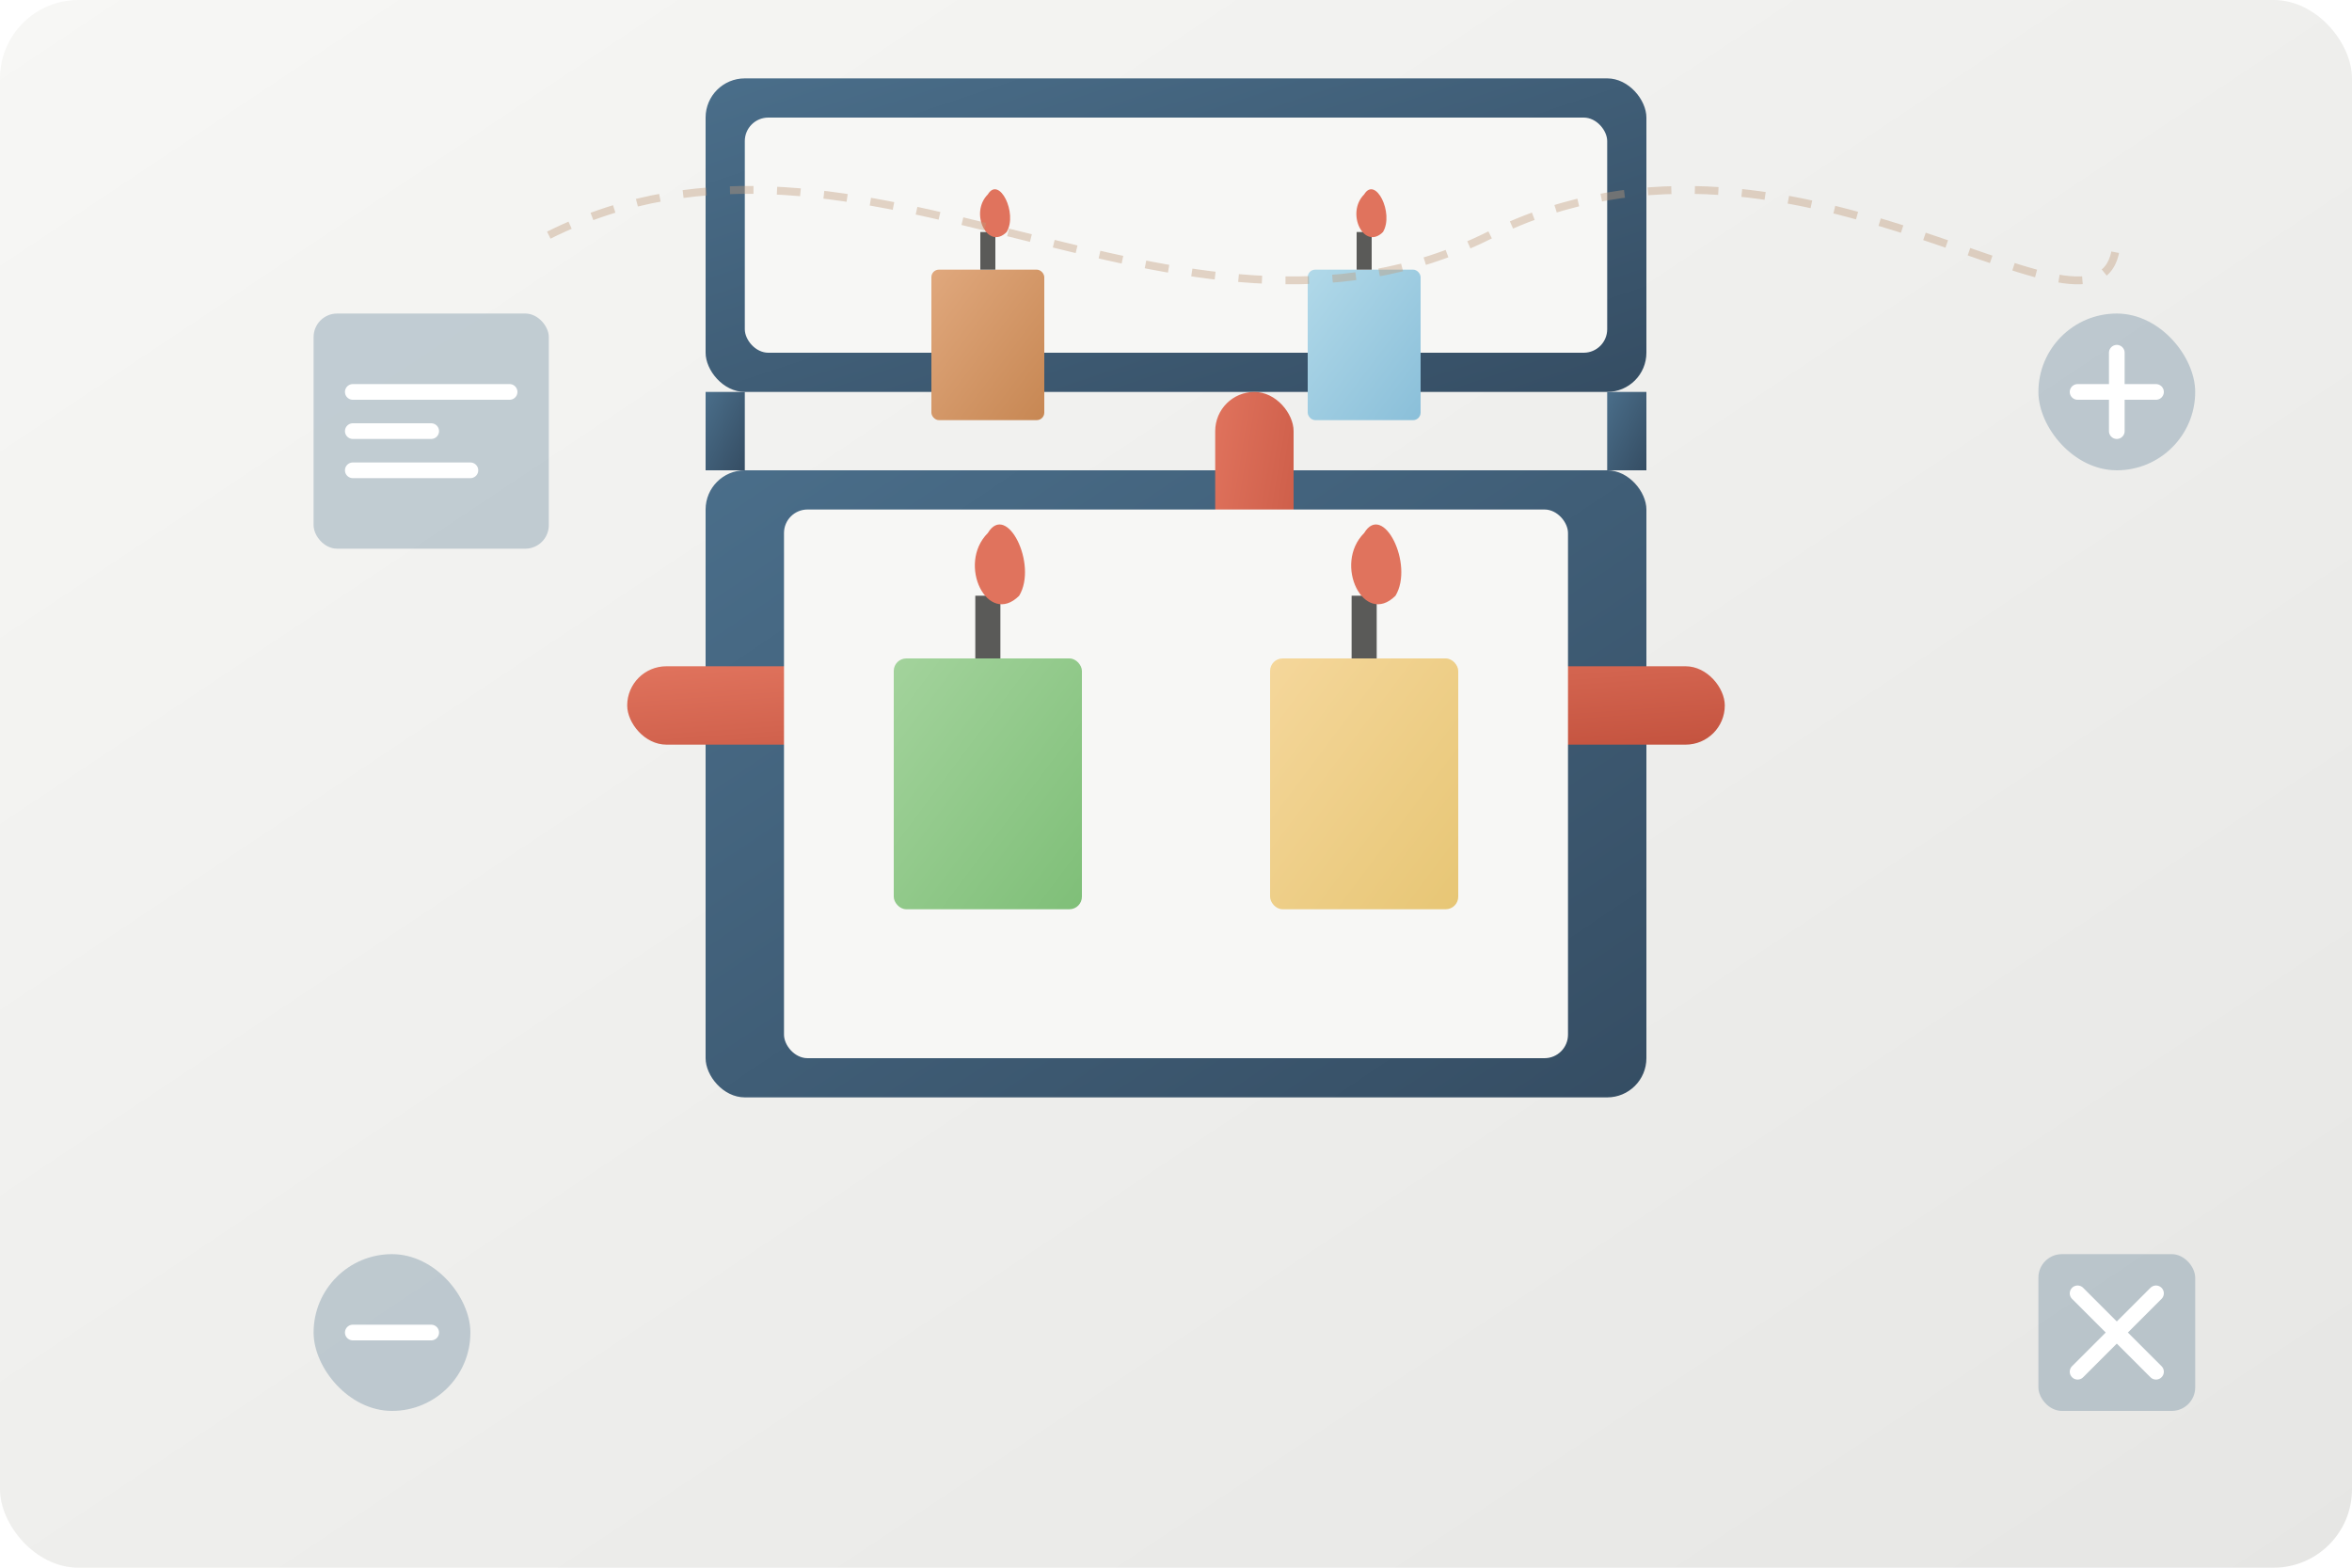
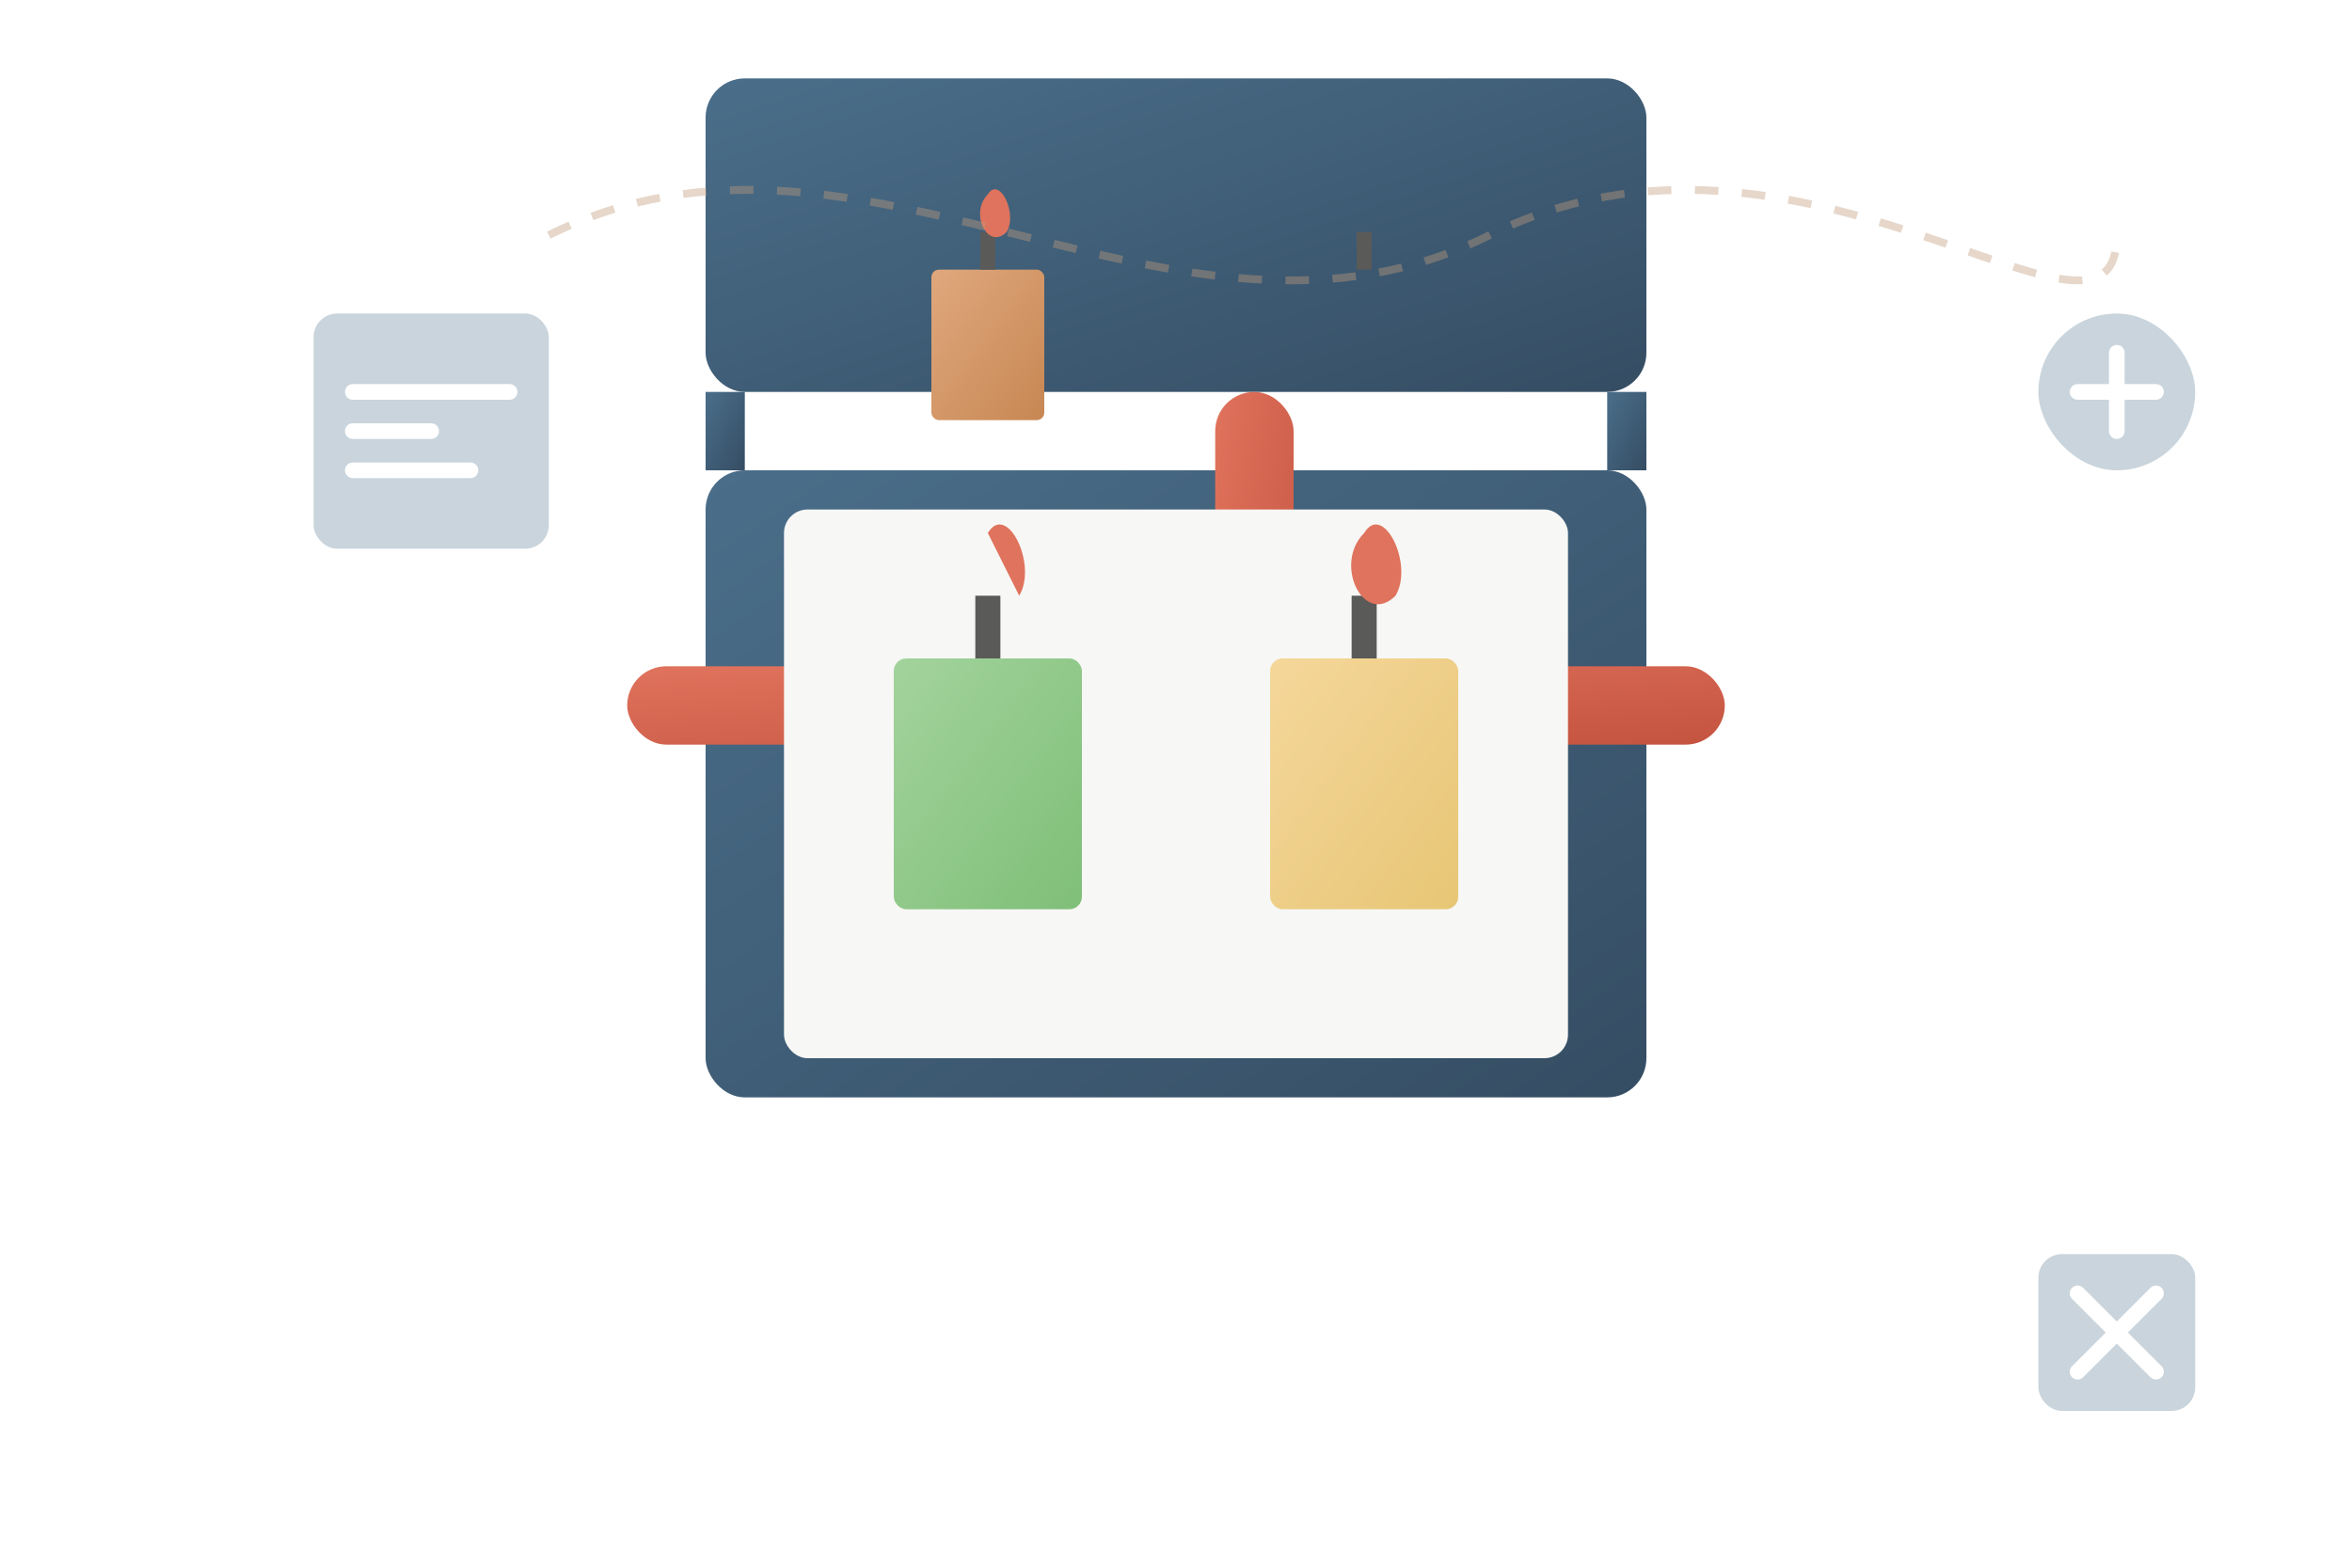
<svg xmlns="http://www.w3.org/2000/svg" width="300" height="200" viewBox="0 0 300 200">
  <defs>
    <linearGradient id="bgGradient" x1="0%" y1="0%" x2="100%" y2="100%">
      <stop offset="0%" stop-color="#f7f7f5" />
      <stop offset="100%" stop-color="#e6e6e4" />
    </linearGradient>
    <linearGradient id="boxGradient" x1="0%" y1="0%" x2="100%" y2="100%">
      <stop offset="0%" stop-color="#4a6e8a" />
      <stop offset="100%" stop-color="#354d63" />
    </linearGradient>
    <linearGradient id="ribbonGradient" x1="0%" y1="0%" x2="100%" y2="100%">
      <stop offset="0%" stop-color="#e0735d" />
      <stop offset="100%" stop-color="#c4533f" />
    </linearGradient>
    <linearGradient id="springGradient" x1="0%" y1="0%" x2="100%" y2="100%">
      <stop offset="0%" stop-color="#a3d39c" />
      <stop offset="100%" stop-color="#7fbf78" />
    </linearGradient>
    <linearGradient id="summerGradient" x1="0%" y1="0%" x2="100%" y2="100%">
      <stop offset="0%" stop-color="#f5d79b" />
      <stop offset="100%" stop-color="#e7c675" />
    </linearGradient>
    <linearGradient id="fallGradient" x1="0%" y1="0%" x2="100%" y2="100%">
      <stop offset="0%" stop-color="#e0a87d" />
      <stop offset="100%" stop-color="#c78753" />
    </linearGradient>
    <linearGradient id="winterGradient" x1="0%" y1="0%" x2="100%" y2="100%">
      <stop offset="0%" stop-color="#b1d9e9" />
      <stop offset="100%" stop-color="#8abfd9" />
    </linearGradient>
    <filter id="shadow" x="-20%" y="-20%" width="140%" height="140%">
      <feDropShadow dx="2" dy="2" stdDeviation="3" flood-color="#0004" />
    </filter>
  </defs>
-   <rect width="300" height="200" fill="url(#bgGradient)" rx="10" />
  <g transform="translate(150, 100)" filter="url(#shadow)">
    <rect x="-60" y="-40" width="120" height="80" rx="5" fill="url(#boxGradient)" />
    <rect x="-60" y="-90" width="120" height="40" rx="5" fill="url(#boxGradient)" />
-     <rect x="-55" y="-85" width="110" height="30" rx="3" fill="#f7f7f5" />
    <rect x="-60" y="-50" width="5" height="10" fill="url(#boxGradient)" />
    <rect x="55" y="-50" width="5" height="10" fill="url(#boxGradient)" />
    <rect x="-70" y="-15" width="140" height="10" rx="5" fill="url(#ribbonGradient)" />
    <rect x="5" y="-50" width="10" height="60" rx="5" fill="url(#ribbonGradient)" />
    <rect x="-50" y="-35" width="100" height="70" rx="3" fill="#f7f7f5" />
    <g transform="translate(0, 0) scale(0.8)">
      <g transform="translate(-30, 0)">
        <rect x="-15" y="-20" width="30" height="40" rx="2" fill="url(#springGradient)" />
        <rect x="-2" y="-30" width="4" height="10" fill="#5a5a58" />
-         <path d="M0 -40 C3 -45, 8 -35, 5 -30 C0 -25, -5 -35, 0 -40 Z" fill="#e0735d" />
+         <path d="M0 -40 C3 -45, 8 -35, 5 -30 Z" fill="#e0735d" />
      </g>
      <g transform="translate(30, 0)">
        <rect x="-15" y="-20" width="30" height="40" rx="2" fill="url(#summerGradient)" />
        <rect x="-2" y="-30" width="4" height="10" fill="#5a5a58" />
        <path d="M0 -40 C3 -45, 8 -35, 5 -30 C0 -25, -5 -35, 0 -40 Z" fill="#e0735d" />
      </g>
      <g transform="translate(-30, -70) scale(0.6)">
        <rect x="-15" y="-20" width="30" height="40" rx="2" fill="url(#fallGradient)" />
        <rect x="-2" y="-30" width="4" height="10" fill="#5a5a58" />
        <path d="M0 -40 C3 -45, 8 -35, 5 -30 C0 -25, -5 -35, 0 -40 Z" fill="#e0735d" />
      </g>
      <g transform="translate(30, -70) scale(0.6)">
-         <rect x="-15" y="-20" width="30" height="40" rx="2" fill="url(#winterGradient)" />
        <rect x="-2" y="-30" width="4" height="10" fill="#5a5a58" />
-         <path d="M0 -40 C3 -45, 8 -35, 5 -30 C0 -25, -5 -35, 0 -40 Z" fill="#e0735d" />
      </g>
    </g>
  </g>
  <g transform="translate(40, 40)">
    <rect x="0" y="0" width="30" height="30" rx="3" fill="#4a6e8a" opacity="0.3" />
    <path d="M5 10 L25 10 M5 15 L15 15 M5 20 L20 20" stroke="#fff" stroke-width="2" stroke-linecap="round" />
  </g>
  <g transform="translate(260, 40)">
    <rect x="0" y="0" width="20" height="20" rx="10" fill="#4a6e8a" opacity="0.3" />
    <path d="M5 10 L15 10 M10 5 L10 15" stroke="#fff" stroke-width="2" stroke-linecap="round" />
  </g>
  <g transform="translate(40, 160)">
-     <rect x="0" y="0" width="20" height="20" rx="10" fill="#4a6e8a" opacity="0.3" />
    <path d="M5 10 L15 10" stroke="#fff" stroke-width="2" stroke-linecap="round" />
  </g>
  <g transform="translate(260, 160)">
    <rect x="0" y="0" width="20" height="20" rx="3" fill="#4a6e8a" opacity="0.3" />
    <path d="M5 5 L15 15 M15 5 L5 15" stroke="#fff" stroke-width="2" stroke-linecap="round" />
  </g>
  <path d="M70 30 C110 10, 150 50, 190 30 C230 10, 270 50, 270 30" fill="none" stroke="#c09b7c" stroke-width="1" stroke-dasharray="3,3" opacity="0.4" />
</svg>